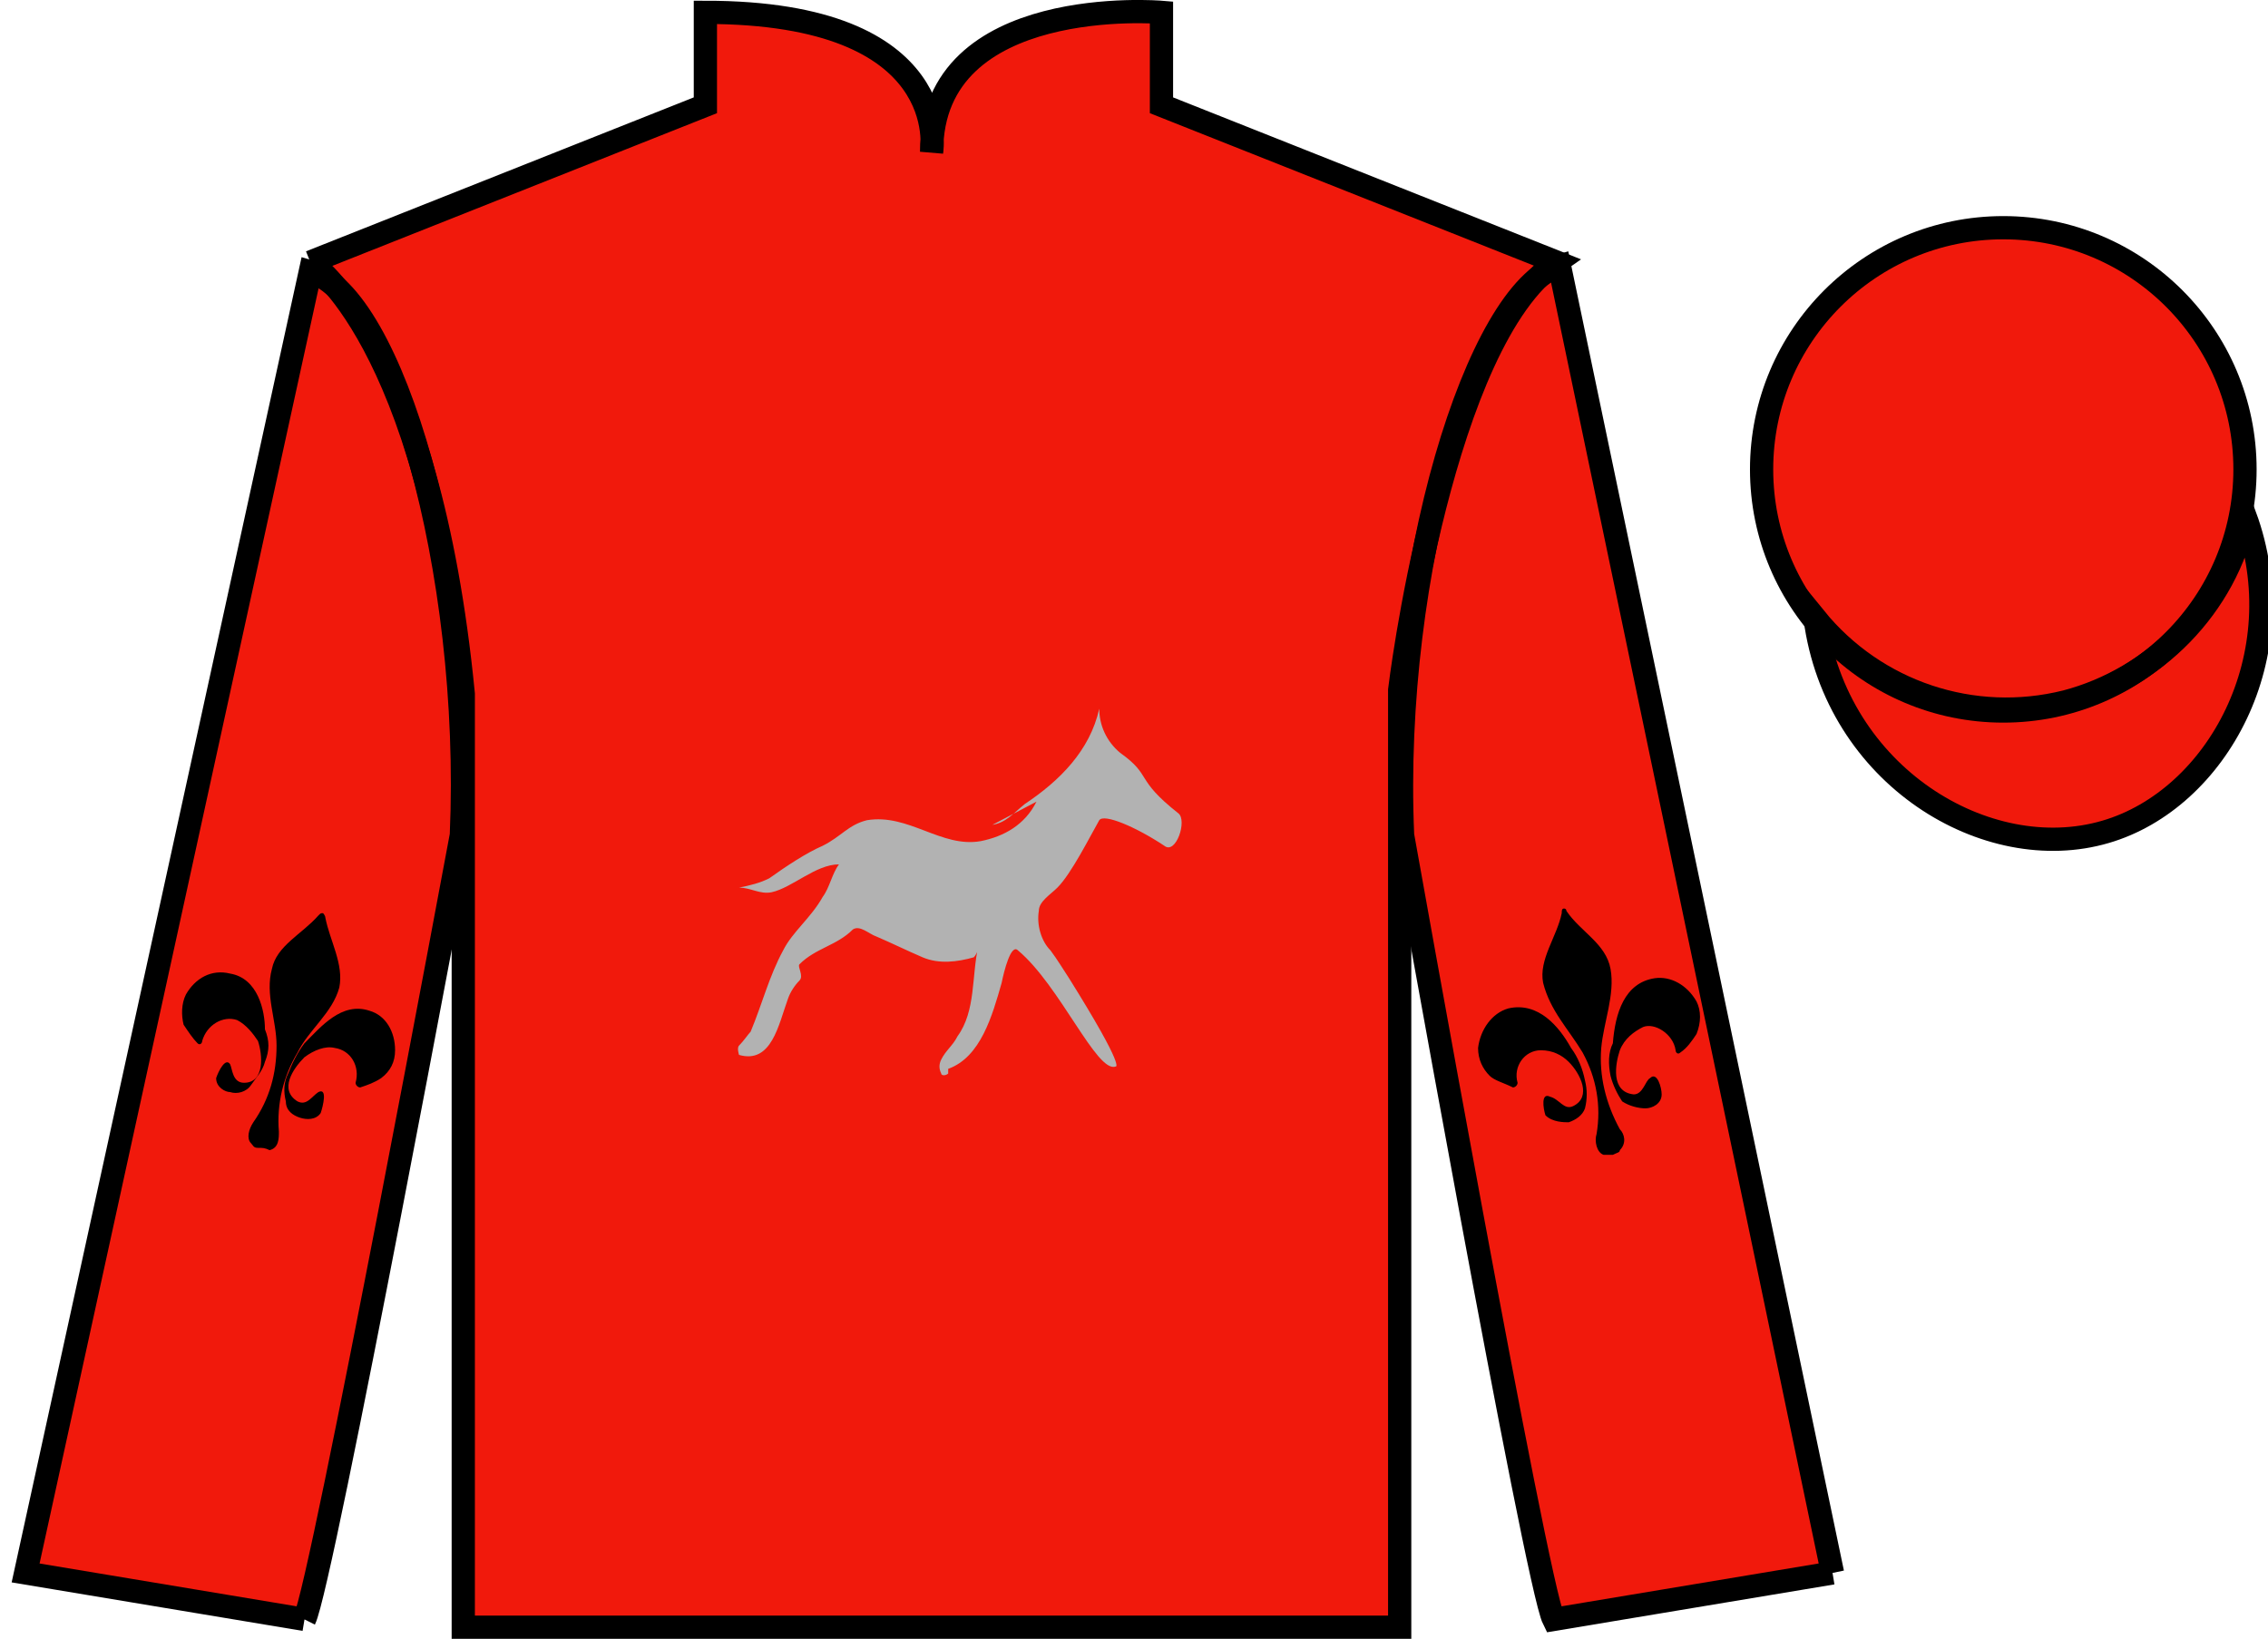
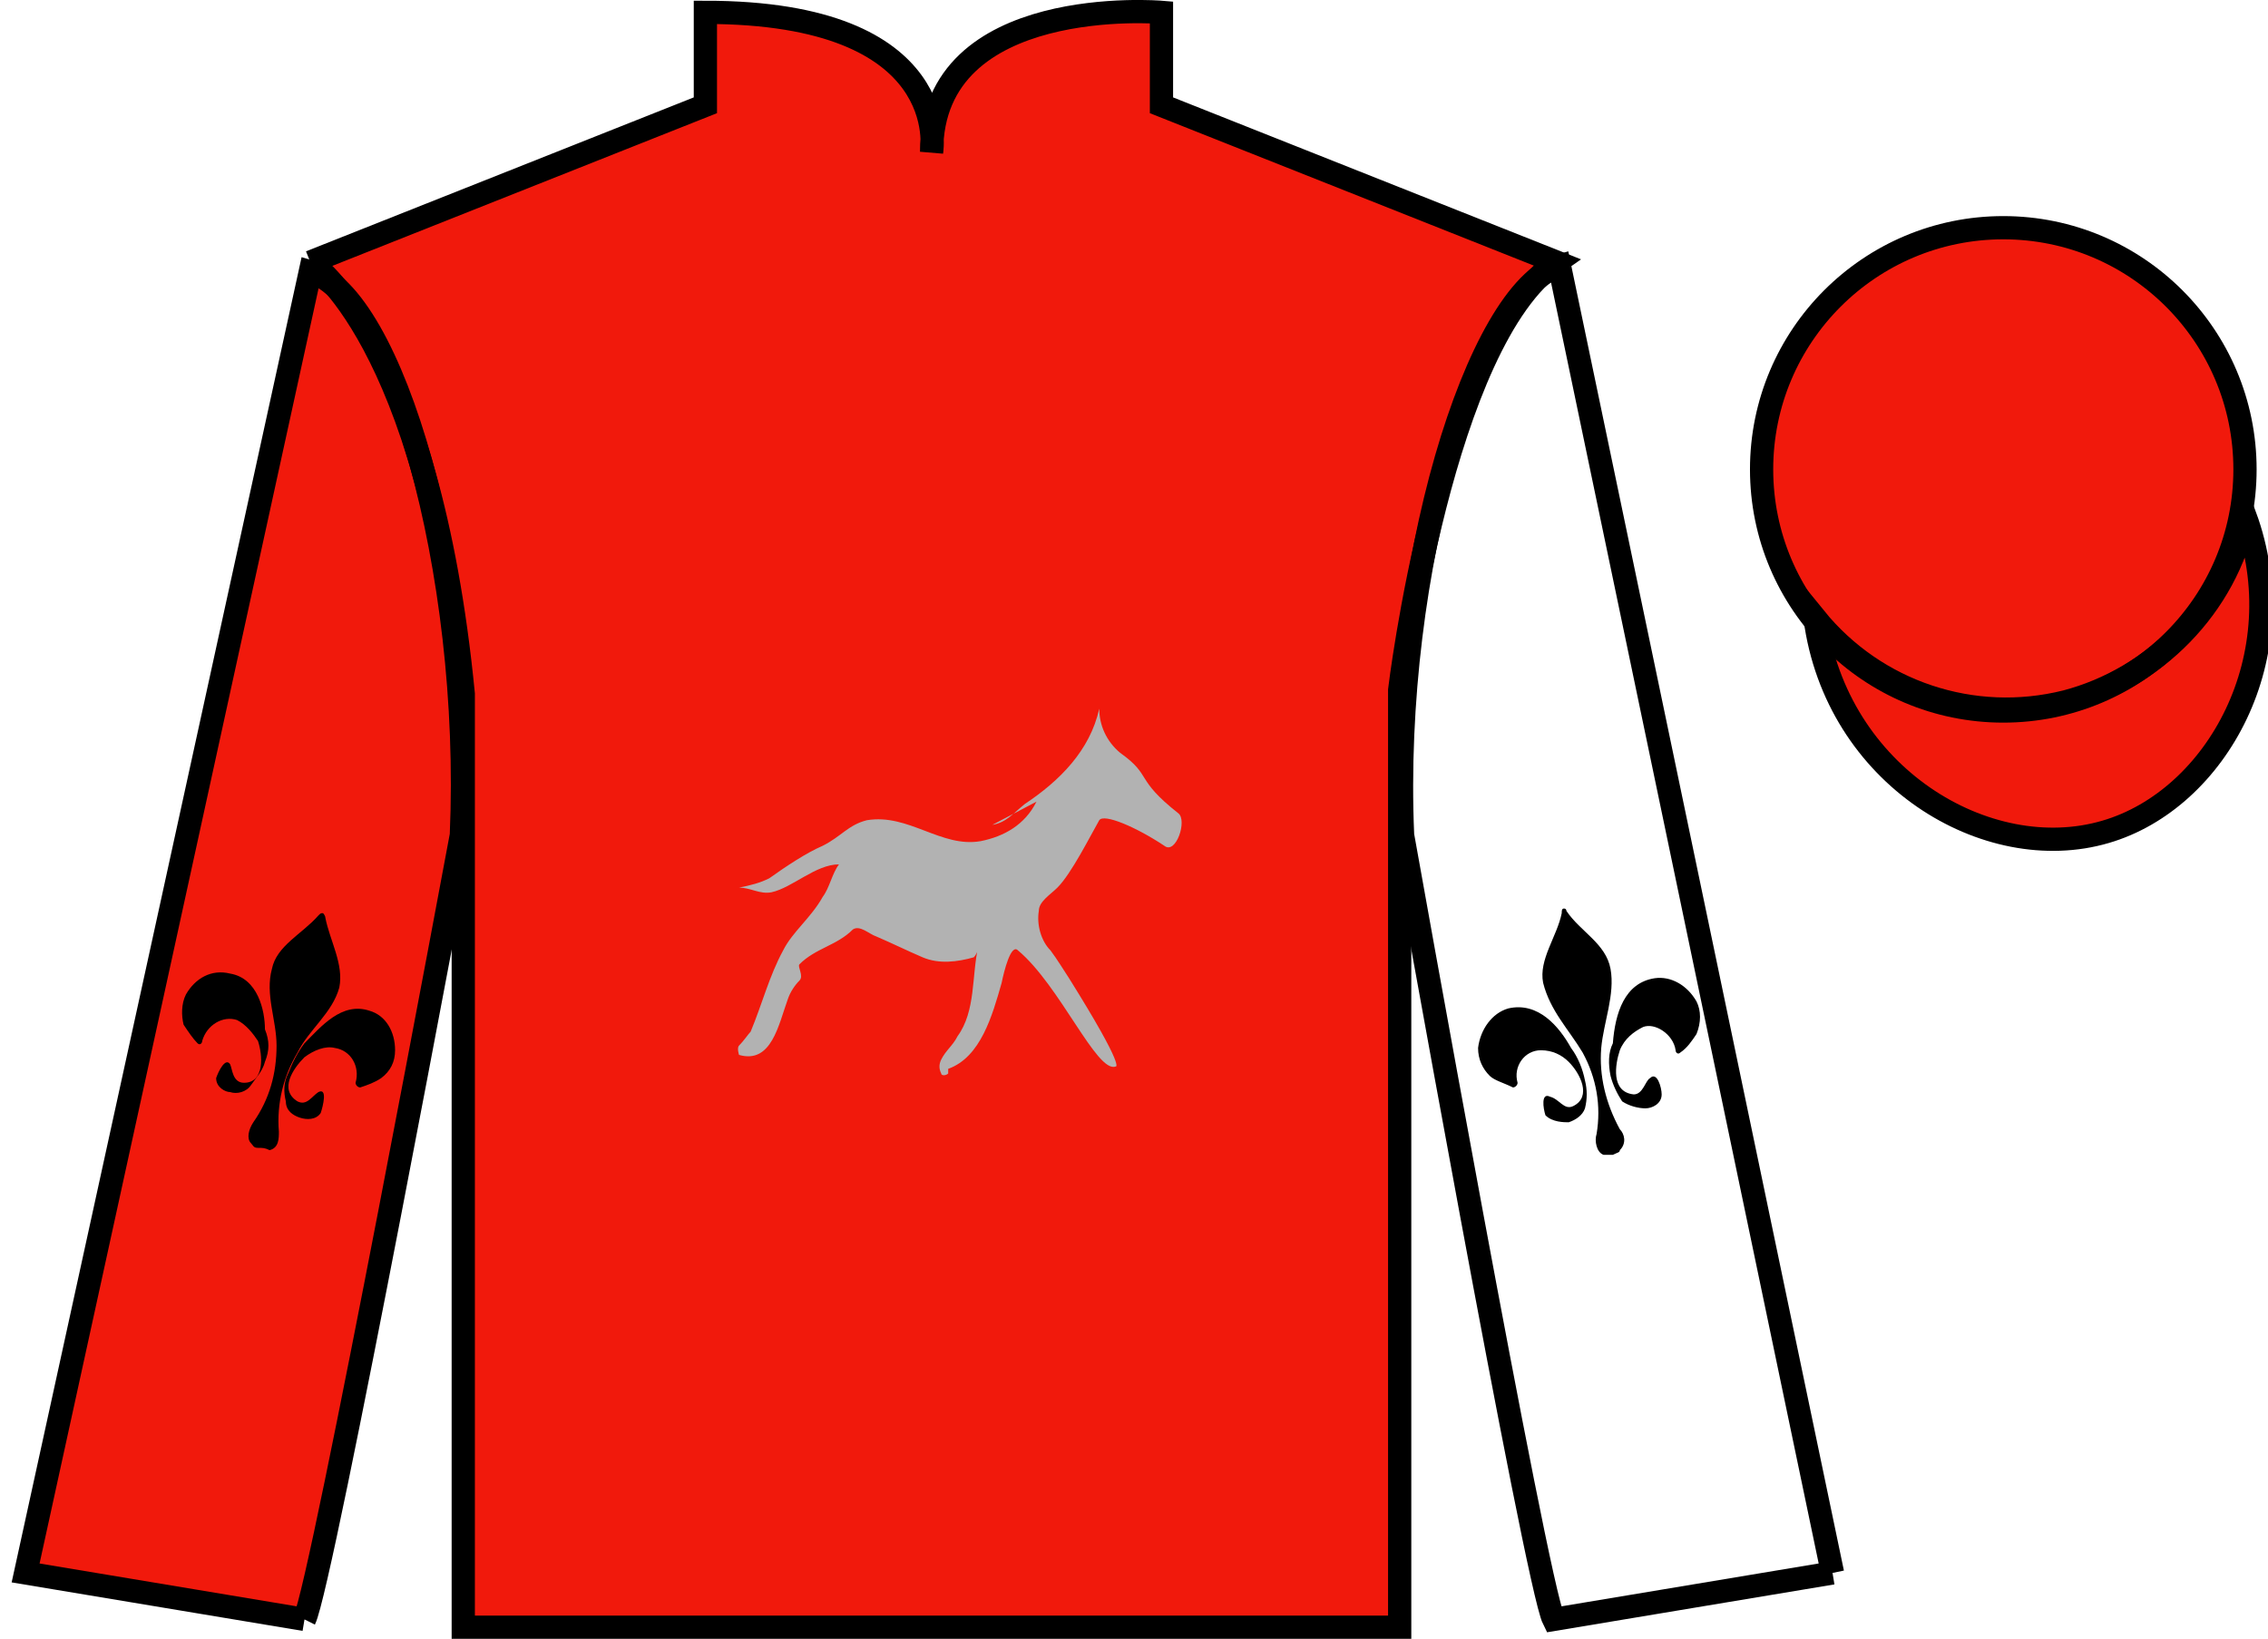
<svg xmlns="http://www.w3.org/2000/svg" version="1.1" preserveAspectRatio="xMidYMid meet" viewBox="0 0 97.59 70.53" width="97.59" height="70.53">
  <g id="silk">
    <g id="silk-jersey">
      <g id="silk-sleeves" transform="translate(0.5 0)" fill="#f1190c">
        <path id="left-silk-sleeve" d="M 12.602 69.695 C 13.352 68.195 19.352 35.945 19.352 35.945 C 19.852 24.445 16.352 12.695 12.852 11.695 L 0.602 67.695 L 12.602 69.695 " />
-         <path id="right-silk-sleeve" d="M 78.352 67.695 L 66.602 11.445 C 63.102 12.445 59.352 24.445 59.852 35.945 C 59.852 35.945 65.602 68.195 66.352 69.695 L 78.352 67.695 " />
      </g>
      <g id="silk-cuffs" fill="None">
        <g>
          <polygon points="13.5,69.6 15.2,60.7 3.6,58.9 1.6,67.4" />
-           <path d="M8.3,64.3" />
        </g>
        <g>
          <rect x="66.3" y="60" transform="matrix(0.981 -0.197 0.197 0.981 -11.236 15.457)" width="11.8" height="8.6" />
          <path d="M72.2,64.3" />
        </g>
      </g>
      <g id="silk-body" fill="#f1190c">
        <path d="M 13.352 11.281 C 13.352 11.281 18.434 14.531 19.934 29.863 C 19.934 29.863 19.934 44.863 19.934 70.031 L 60.227 70.031 L 60.227 29.695 C 60.227 29.695 62.02 14.695 66.977 11.281 L 49.977 4.531 L 49.977 0.531 C 49.977 0.531 40.086 -0.305 40.086 6.531 C 40.086 6.531 41.102 0.531 30.352 0.531 L 30.352 4.531 L 13.352 11.281" />
      </g>
      <g id="silk-collar" fill="None">
        <polygon class="st4" points="30.9,0.5 33.3,0.6 35.2,1 37.4,1.8 38.7,2.7 39.8,4.5 40.2,6.2 40.7,4.5 41.7,2.7 43.2,1.7 45.8,0.7 49.6,0.5 49.6,4.7 40.2,7.3 30.9,4.7  " />
      </g>
      <g id="silk-sleeves-pattern" transform="translate(0.5 0)" stroke="none" fill="#000000">
        <g>
          <path d="M70.7,42.1c0.7-0.1,1.4,0.3,1.8,1c0.2,0.4,0.2,0.9,0,1.4c-0.2,0.3-0.4,0.6-0.7,0.8c-0.1,0.1-0.2,0-0.2-0.1    c-0.1-0.7-0.9-1.2-1.4-1c-0.4,0.2-0.8,0.5-1,1c-0.2,0.6-0.4,1.8,0.6,1.9c0.4,0,0.5-0.6,0.7-0.7c0.3-0.3,0.5,0.4,0.5,0.7    c0,0.4-0.4,0.6-0.7,0.6s-0.7-0.1-1-0.3c-0.2-0.3-0.4-0.7-0.5-1.1c-0.1-0.5-0.1-1,0.1-1.4C69,43.6,69.4,42.3,70.7,42.1z" />
          <path d="M68.9,49.7c-0.2,0-0.2,0-0.4,0c-0.3-0.1-0.4-0.6-0.3-0.9c0.2-1.2,0-2.4-0.6-3.5c-0.6-1-1.4-1.8-1.7-3c-0.2-1,0.6-2,0.8-3    c0-0.1,0-0.2,0.1-0.2c0,0,0.1,0,0.1,0.1c0.6,0.9,1.7,1.4,1.9,2.5c0.2,1.1-0.3,2.3-0.4,3.4c-0.1,1.2,0.2,2.4,0.8,3.5    c0.2,0.2,0.3,0.6,0,0.9C69.2,49.6,69.1,49.6,68.9,49.7z" />
          <path d="M64.4,43.4c-0.7,0.2-1.2,0.9-1.3,1.7c0,0.5,0.2,0.9,0.5,1.2c0.2,0.2,0.6,0.3,1,0.5c0.1,0,0.2-0.1,0.2-0.2    c-0.2-0.7,0.3-1.4,1-1.4c0.5,0,0.9,0.2,1.2,0.5c0.5,0.5,1,1.5,0.2,1.9c-0.4,0.2-0.6-0.3-1-0.4C65.8,47,65.9,47.7,66,48    c0.3,0.3,0.8,0.3,1,0.3c0.3-0.1,0.6-0.3,0.7-0.6c0.1-0.4,0.1-0.8,0-1.2c-0.1-0.5-0.3-1-0.6-1.4C66.6,44.2,65.7,43.1,64.4,43.4z" />
        </g>
      </g>
      <g>
        <g>
          <path d="M15.9,43.5c0.7,0.2,1.1,0.9,1.1,1.7c0,0.5-0.2,0.9-0.6,1.2c-0.3,0.2-0.6,0.3-0.9,0.4c-0.1,0-0.2-0.1-0.2-0.2    c0.2-0.7-0.2-1.4-0.9-1.5c-0.4-0.1-0.9,0.1-1.3,0.4c-0.5,0.5-1.1,1.4-0.3,1.9c0.4,0.2,0.6-0.2,0.9-0.4c0.4-0.2,0.2,0.6,0.1,0.9    c-0.2,0.3-0.6,0.3-0.9,0.2c-0.3-0.1-0.6-0.3-0.6-0.7c-0.1-0.4-0.1-0.8,0.1-1.2c0.2-0.5,0.4-0.9,0.7-1.3    C13.8,44.2,14.7,43.1,15.9,43.5z" />
          <path d="M11.1,49.4c-0.2,0-0.2-0.1-0.3-0.2c-0.2-0.2-0.1-0.6,0.1-0.9c0.7-1,1-2.1,1-3.3c0-1.1-0.5-2.2-0.2-3.3    c0.2-1,1.3-1.5,2-2.3c0.1-0.1,0.1-0.1,0.2-0.1c0,0,0.1,0.1,0.1,0.2c0.2,1,0.8,2,0.6,3c-0.3,1.1-1.3,1.8-1.8,2.8    c-0.6,1-0.9,2.2-0.8,3.4c0,0.3,0,0.7-0.4,0.8C11.4,49.4,11.3,49.4,11.1,49.4z" />
          <path d="M9.9,41.9c-0.8-0.2-1.5,0.2-1.9,0.9c-0.2,0.4-0.2,0.9-0.1,1.3c0.2,0.3,0.4,0.6,0.6,0.8c0.1,0.1,0.2,0,0.2-0.1    c0.2-0.7,0.9-1.1,1.5-0.9c0.4,0.2,0.7,0.6,0.9,0.9c0.2,0.6,0.3,1.8-0.6,1.8c-0.5,0-0.5-0.6-0.6-0.8c-0.2-0.3-0.5,0.3-0.6,0.6    c0,0.4,0.4,0.6,0.6,0.6c0.3,0.1,0.7,0,0.9-0.3c0.2-0.3,0.5-0.6,0.6-1c0.2-0.5,0.2-0.9,0-1.4C11.4,43.5,11.1,42.1,9.9,41.9z" />
        </g>
      </g>
      <g id="silk-body-pattern" stroke="none" fill="#b2b2b2">
        <path d="M42.7,35.5c0.6-0.1,0.9-0.5,1.4-0.9c1.5-1,2.8-2.3,3.2-4.1c0,0.7,0.3,1.4,0.9,1.9c1.4,1,0.6,1.1,2.5,2.6 c0.4,0.3-0.1,1.8-0.6,1.4c-1.2-0.8-2.6-1.4-2.8-1.1c-0.4,0.7-1.2,2.3-1.8,2.9c-0.3,0.3-0.8,0.6-0.8,1c-0.1,0.6,0.1,1.3,0.5,1.7 c0.3,0.4,0.6,0.9,0.8,1.2c2.5,4,2,3.8,2,3.8c-0.8,0.3-2.4-3.5-4.2-5c-0.3-0.3-0.6,0.9-0.7,1.4c-0.4,1.4-0.9,3.2-2.3,3.7 c0,0,0,0.2,0,0.2c-0.1,0.1-0.3,0.1-0.3,0c-0.1-0.2-0.1-0.4,0-0.6c0.2-0.4,0.5-0.6,0.7-1c0.8-1.1,0.6-2.6,0.9-3.9 c0,0.2-0.1,0.4-0.2,0.5c-0.7,0.2-1.5,0.3-2.2,0c-0.7-0.3-1.3-0.6-2-0.9c-0.3-0.1-0.7-0.5-1-0.3c-0.7,0.7-1.6,0.8-2.3,1.5 c-0.1,0.1,0.2,0.5,0,0.7c-0.2,0.2-0.4,0.5-0.5,0.8c-0.4,1.1-0.7,2.8-2.1,2.4c0,0-0.1-0.3,0-0.4c0.2-0.2,0.4-0.5,0.5-0.6 c0.5-1.2,0.8-2.4,1.4-3.5c0.4-0.8,1.2-1.4,1.7-2.3c0.3-0.4,0.4-1,0.7-1.4c-1,0-2,1-2.9,1.2c-0.5,0.1-0.9-0.2-1.4-0.2 c0.5-0.1,0.9-0.2,1.3-0.4c0.7-0.5,1.6-1.1,2.3-1.4c0.8-0.4,1.1-0.9,1.9-1.1c1.8-0.3,3.2,1.2,4.9,0.9c1-0.2,1.9-0.7,2.4-1.7" />
      </g>
    </g>
    <g id="silk-jersey-outline" stroke="#000000" stroke-width="1" stroke-opacity="1">
      <g id="silk-sleeves" transform="translate(0.5 0)" fill="none">
        <path id="left-silk-sleeve" d="M 12.602 69.695 C 13.352 68.195 19.352 35.945 19.352 35.945 C 19.852 24.445 16.352 12.695 12.852 11.695 L 0.602 67.695 L 12.602 69.695 " />
        <path id="right-silk-sleeve" d="M 78.352 67.695 L 66.602 11.445 C 63.102 12.445 59.352 24.445 59.852 35.945 C 59.852 35.945 65.602 68.195 66.352 69.695 L 78.352 67.695 " />
      </g>
      <g id="silk-body" fill="none">
        <path d="M 13.352 11.281 C 13.352 11.281 18.434 14.531 19.934 29.863 C 19.934 29.863 19.934 44.863 19.934 70.031 L 60.227 70.031 L 60.227 29.695 C 60.227 29.695 62.02 14.695 66.977 11.281 L 49.977 4.531 L 49.977 0.531 C 49.977 0.531 40.086 -0.305 40.086 6.531 C 40.086 6.531 41.102 0.531 30.352 0.531 L 30.352 4.531 L 13.352 11.281" />
      </g>
    </g>
    <g id="silk-cap">
      <g id="silk-cap-body" fill="#f1190c">
        <circle cx="86.2" cy="20.2" r="10.4" />
        <path d="M78.1,26.6c0.9,6.8,7.4,10.7,12.5,9.2c4.8-1.4,8.2-7.6,6-13.6c-0.8,3.9-3.9,7-7.7,8 C84.9,31.2,80.7,29.8,78.1,26.6z" />
      </g>
      <g id="silk-cap-pattern" fill="#f1190c" />
    </g>
    <g id="silk-cap-outline" stroke="#000000" stroke-width="1" stroke-opacity="1">
      <g id="silk-cap-body" fill="none">
        <circle cx="86.2" cy="20.2" r="10.4" />
        <path d="M78.1,26.6c0.9,6.8,7.4,10.7,12.5,9.2c4.8-1.4,8.2-7.6,6-13.6c-0.8,3.9-3.9,7-7.7,8 C84.9,31.2,80.7,29.8,78.1,26.6z" />
      </g>
    </g>
  </g>
</svg>